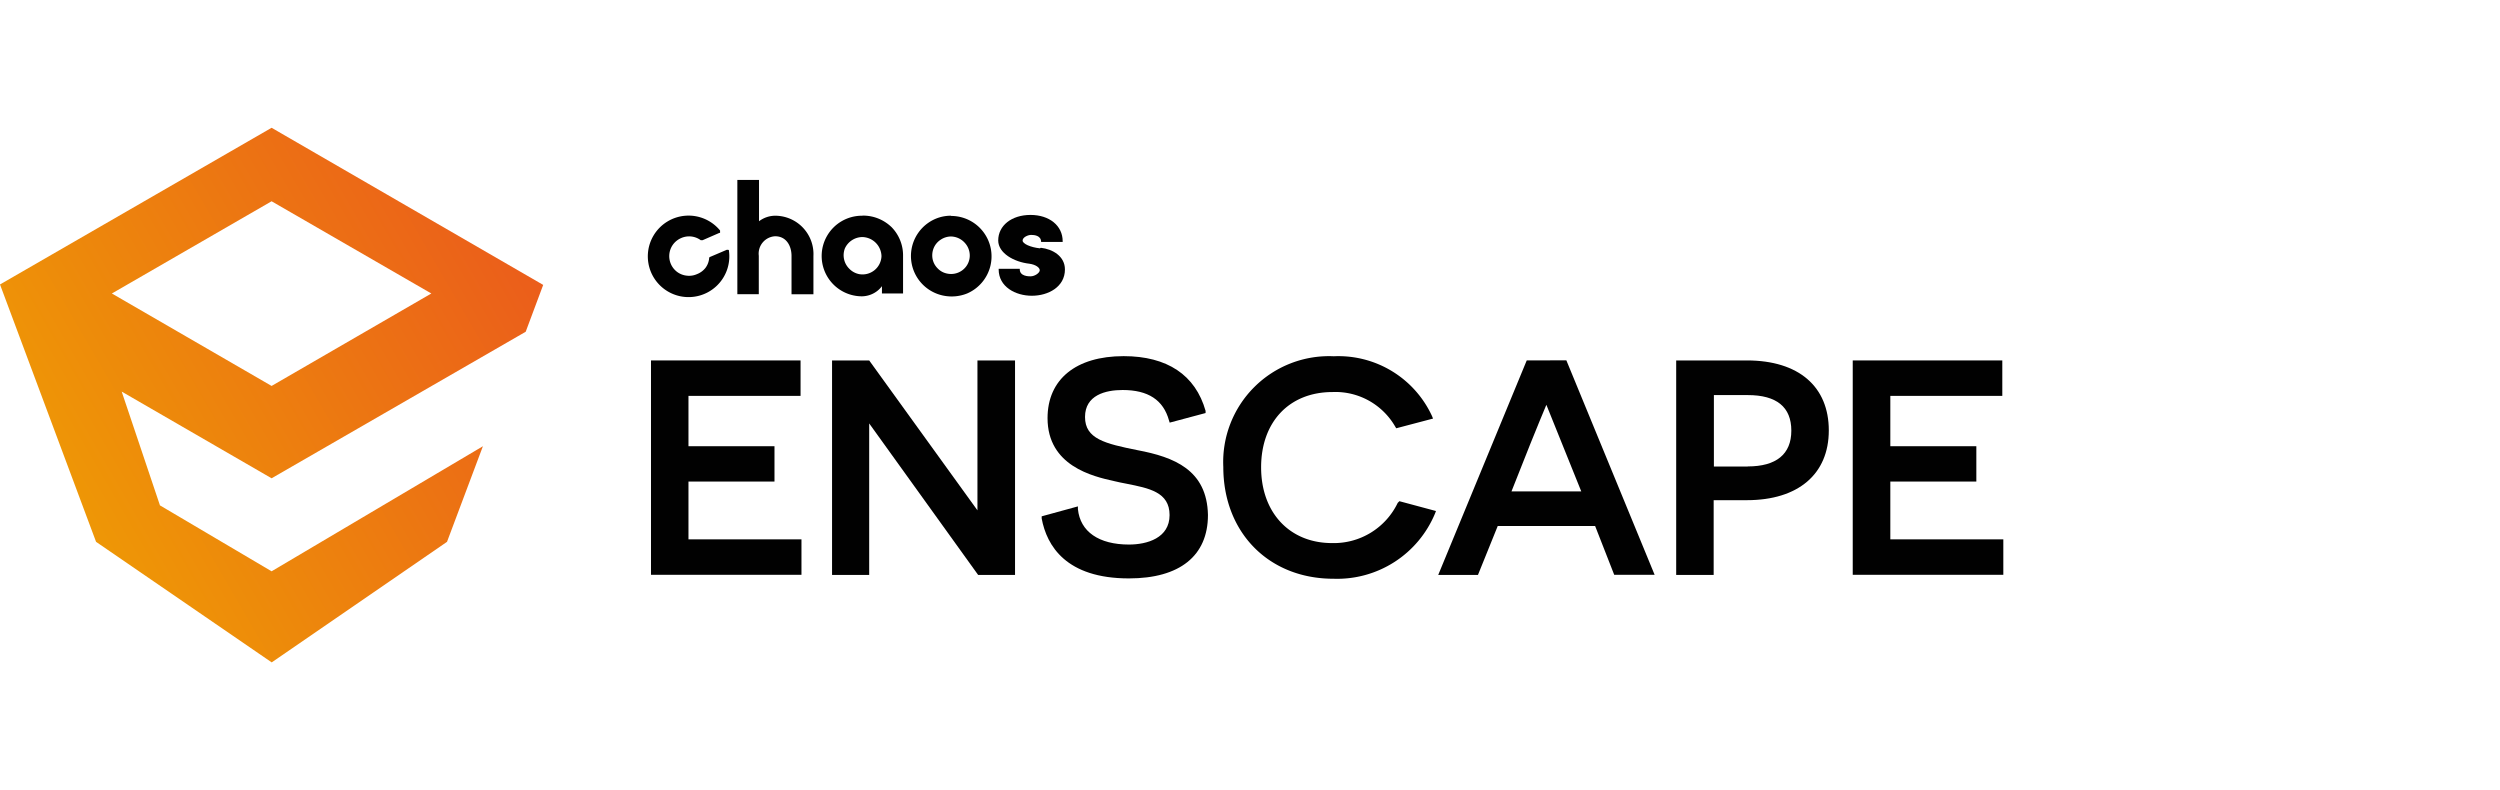
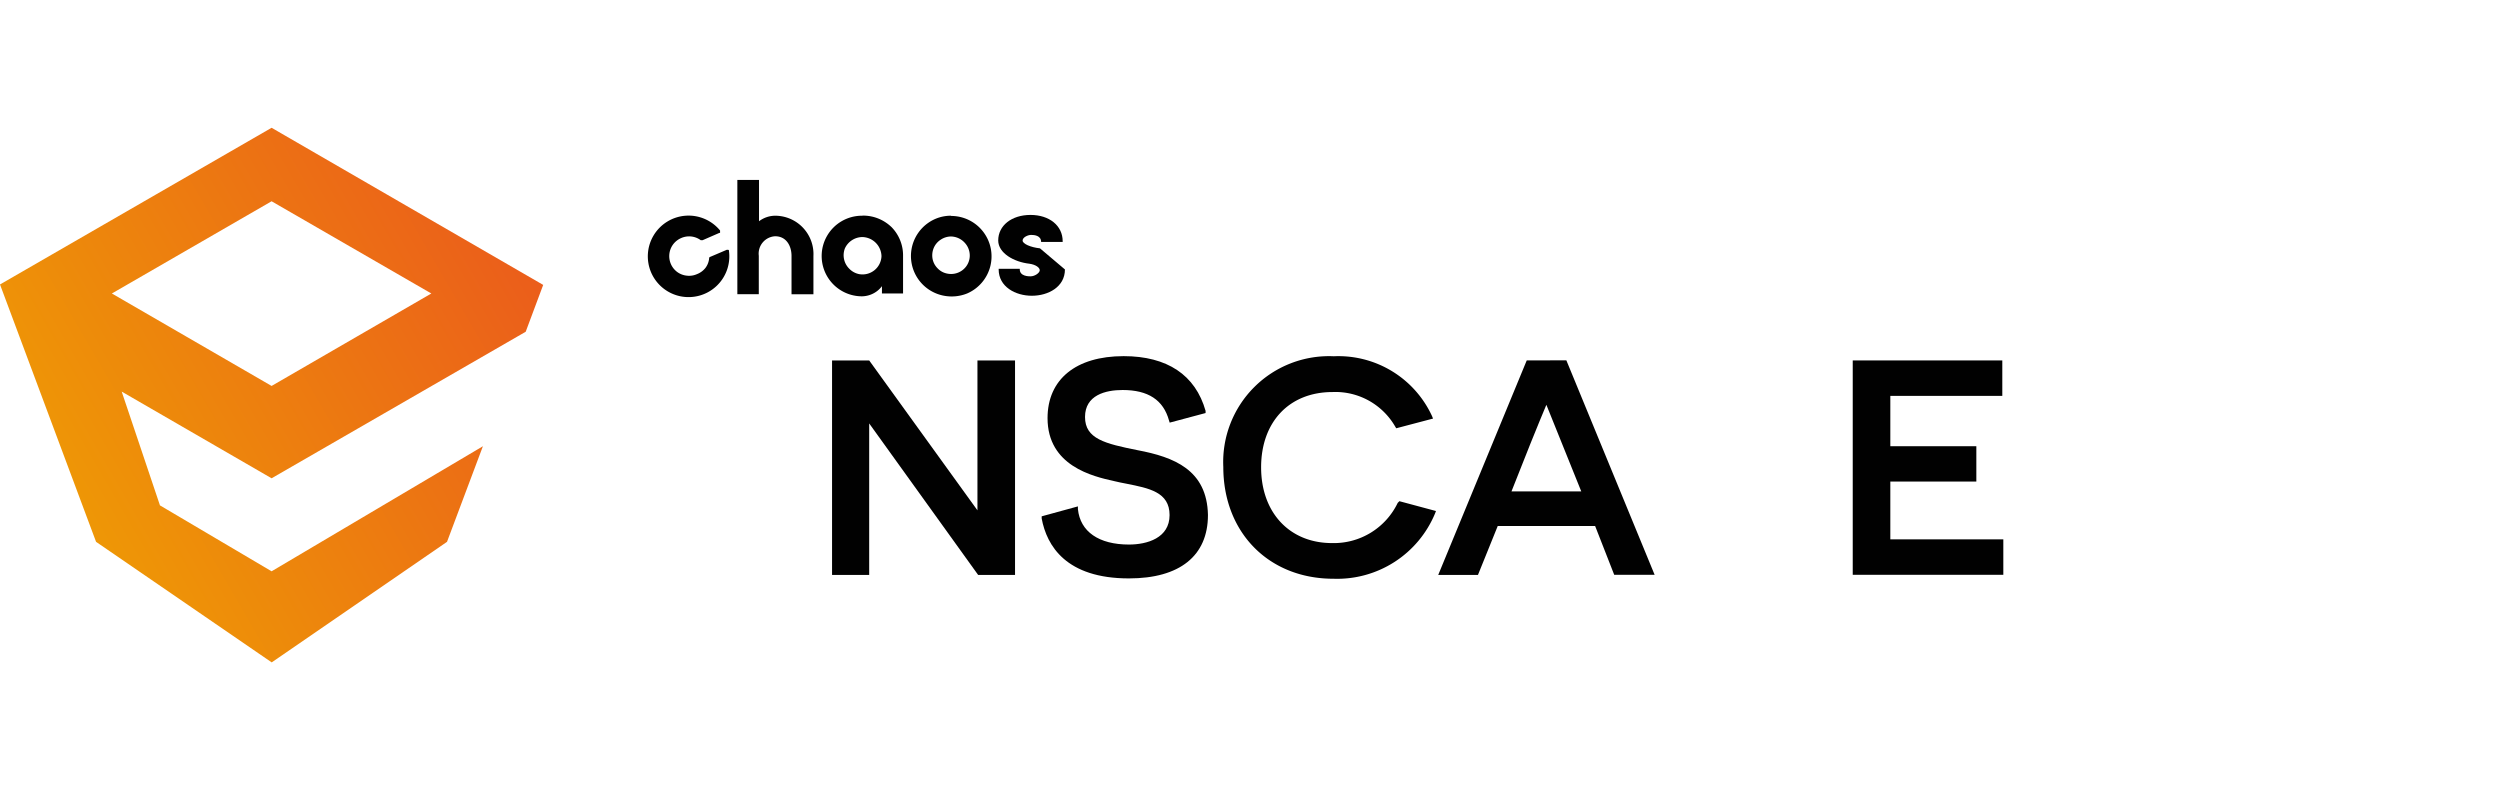
<svg xmlns="http://www.w3.org/2000/svg" viewBox="0 0 221.47 70">
  <defs>
    <linearGradient id="b601271a-1a18-4a65-85e8-f381a048e295" x1="118.66" y1="123.7" x2="119.79" y2="123.7" gradientTransform="matrix(-34.98, 20.2, 20.2, 34.98, 1698.93, -6701.96)" gradientUnits="userSpaceOnUse">
      <stop offset="0" stop-color="#eb5d1b" />
      <stop offset="0.01" stop-color="#eb5d1b" />
      <stop offset="1" stop-color="#ee9606" />
    </linearGradient>
  </defs>
  <g id="ff352afb-f701-4f45-b147-25428890e230" data-name="Enscape">
-     <path d="M92.13,22c-.83-.09-1.54-.4-1.54-.69s.47-.5.76-.5.88.06.88.62v0l0,0,0,0h1.85l.06,0,0-.06c0-1.37-1.17-2.33-2.85-2.33s-2.86.95-2.86,2.26c0,1.13,1.41,1.91,2.75,2.06.58.08.93.35.93.58s-.43.54-.82.54c-.16,0-.95,0-.95-.62l0-.05,0,0H88.47l0,0v.06c0,1.53,1.48,2.33,2.94,2.33s2.93-.79,2.93-2.33c0-1.17-1.08-1.8-2.14-1.92" fill="#010101" />
+     <path d="M92.13,22c-.83-.09-1.54-.4-1.54-.69s.47-.5.76-.5.88.06.88.62v0l0,0,0,0h1.85l.06,0,0-.06c0-1.37-1.17-2.33-2.85-2.33s-2.86.95-2.86,2.26c0,1.13,1.41,1.91,2.75,2.06.58.08.93.35.93.58s-.43.54-.82.54c-.16,0-.95,0-.95-.62l0-.05,0,0H88.47l0,0v.06c0,1.53,1.48,2.33,2.94,2.33s2.93-.79,2.93-2.33" fill="#010101" />
    <path d="M68.69,19.11a2.39,2.39,0,0,0-1.45.49V16l0-.06-.06,0H65.38l-.06,0,0,.06V26l0,.06.06,0h1.78l.06,0,0-.06V22.66a1.54,1.54,0,0,1,1.45-1.73c1,0,1.45.87,1.45,1.74V26l0,.07.07,0H72l.06,0,0-.07V22.68A3.4,3.4,0,0,0,68.69,19.11Z" fill="#010101" />
    <path d="M78.09,22.68a1.68,1.68,0,0,1-2,1.6,1.67,1.67,0,0,1-.85-.47A1.68,1.68,0,0,1,74.85,22a1.72,1.72,0,0,1,1.55-1,1.74,1.74,0,0,1,1.69,1.74Zm-1.73-3.57a3.57,3.57,0,1,0,0,7.14,2.27,2.27,0,0,0,1-.25,2.2,2.2,0,0,0,.77-.65V26l0,0h1.72l.06,0L80,26V22.68a3.58,3.58,0,0,0-1-2.54,3.66,3.66,0,0,0-1.17-.77,3.6,3.6,0,0,0-1.37-.27" fill="#010101" />
    <path d="M85.91,22.68a1.63,1.63,0,0,1-.31.91,1.67,1.67,0,0,1-1.72.64,1.57,1.57,0,0,1-.83-.47,1.62,1.62,0,0,1-.44-.85,1.72,1.72,0,0,1,.11-.95,1.63,1.63,0,0,1,.62-.73,1.65,1.65,0,0,1,.91-.28,1.69,1.69,0,0,1,1.19.53A1.67,1.67,0,0,1,85.91,22.68Zm-1.66-3.57a3.49,3.49,0,0,0-2,.62,3.58,3.58,0,0,0,1.33,6.46A3.66,3.66,0,0,0,85.67,26a3.58,3.58,0,0,0-1.42-6.87Z" fill="#010101" />
    <path d="M61.73,24.29a1.7,1.7,0,0,1-.89.13A1.73,1.73,0,0,1,60,24.1a1.75,1.75,0,0,1-.37-2.45,1.77,1.77,0,0,1,.71-.56,1.74,1.74,0,0,1,1.74.19l.08,0h.08l1.49-.65.06,0,0-.07v-.07l0-.07a3.61,3.61,0,1,0,.79,1.83l0-.07-.06-.05-.07,0-.07,0-1.5.64-.06.06,0,.08a1.68,1.68,0,0,1-.33.83A1.77,1.77,0,0,1,61.73,24.29Z" fill="#010101" />
-     <polygon points="60.99 42.66 68.61 42.66 68.61 39.53 60.99 39.53 60.99 35.07 70.92 35.07 70.92 31.93 57.67 31.93 57.67 50.92 71 50.92 71 47.78 60.99 47.78 60.99 42.66" fill="#010101" />
    <path d="M86.59,41.37c0,1.1,0,2.45,0,3.84L77,31.93H73.71v19H77V41.51c0-1.55,0-3,0-4l9.65,13.42h3.27v-19H86.59v9.44Z" fill="#010101" />
    <path d="M100.77,39.88c-2.88-.58-4.65-1-4.65-2.94s1.82-2.39,3.33-2.39c2.26,0,3.61.88,4.11,2.7l.06.19,3.18-.85,0-.19c-.9-3.18-3.4-4.85-7.26-4.85-4.22,0-6.74,2.05-6.74,5.49,0,4.23,4,5.16,5.9,5.58.35.09.73.16,1.09.23,2,.4,3.82.74,3.82,2.78s-2,2.61-3.6,2.61c-2.66,0-4.32-1.14-4.52-3.14l0-.24-3.21.88,0,.19c.45,2.42,2.16,5.31,7.73,5.31,4.5,0,7-2,7-5.62C106.93,41.62,104,40.49,100.77,39.88Z" fill="#010101" />
    <path d="M123.82,44.55A6.28,6.28,0,0,1,118,48.11c-3.76,0-6.28-2.7-6.28-6.71s2.48-6.67,6.33-6.67a6.1,6.1,0,0,1,3.21.76,6.16,6.16,0,0,1,2.35,2.32l.08.13,3.26-.86-.09-.22a9.13,9.13,0,0,0-8.7-5.3,9.38,9.38,0,0,0-9.79,9.81c0,5.78,4,9.9,9.76,9.9a9.39,9.39,0,0,0,9-5.79l.08-.21-3.24-.87Z" fill="#010101" />
    <path d="M135.25,31.93l-7.84,19h3.52l1.75-4.33h8.63L143,50.92h3.58l-7.82-19Zm4.83,11.6H133.9l1.67-4.21c.53-1.32,1.15-2.82,1.42-3.46.19.46.56,1.38.89,2.21Z" fill="#010101" />
-     <path d="M154.75,31.93h-6.26v19h3.32V44.31h2.94c4.55,0,7.26-2.31,7.26-6.18S159.36,31.93,154.75,31.93Zm.08,9.4h-3V35h3c2.56,0,3.86,1.06,3.86,3.15s-1.34,3.17-3.86,3.17Z" fill="#010101" />
    <polygon points="167.46 47.78 167.46 42.66 175.08 42.66 175.08 39.53 167.46 39.53 167.46 35.07 177.38 35.07 177.38 31.93 164.13 31.93 164.13 50.92 177.47 50.92 177.47 47.78 167.46 47.78" fill="#010101" />
    <path d="M24.06,11.32,0,25.2,8.51,48,24.07,58.68,39.6,48l3.18-8.47L24.06,50.61l-9.89-5.84L10.78,34.69l13.28,7.68L45.84,29.81l.73-.42,1.55-4.15Zm0,22.87L9.91,26l14.15-8.17L38.21,26Z" fill="url(#b601271a-1a18-4a65-85e8-f381a048e295)" />
  </g>
</svg>